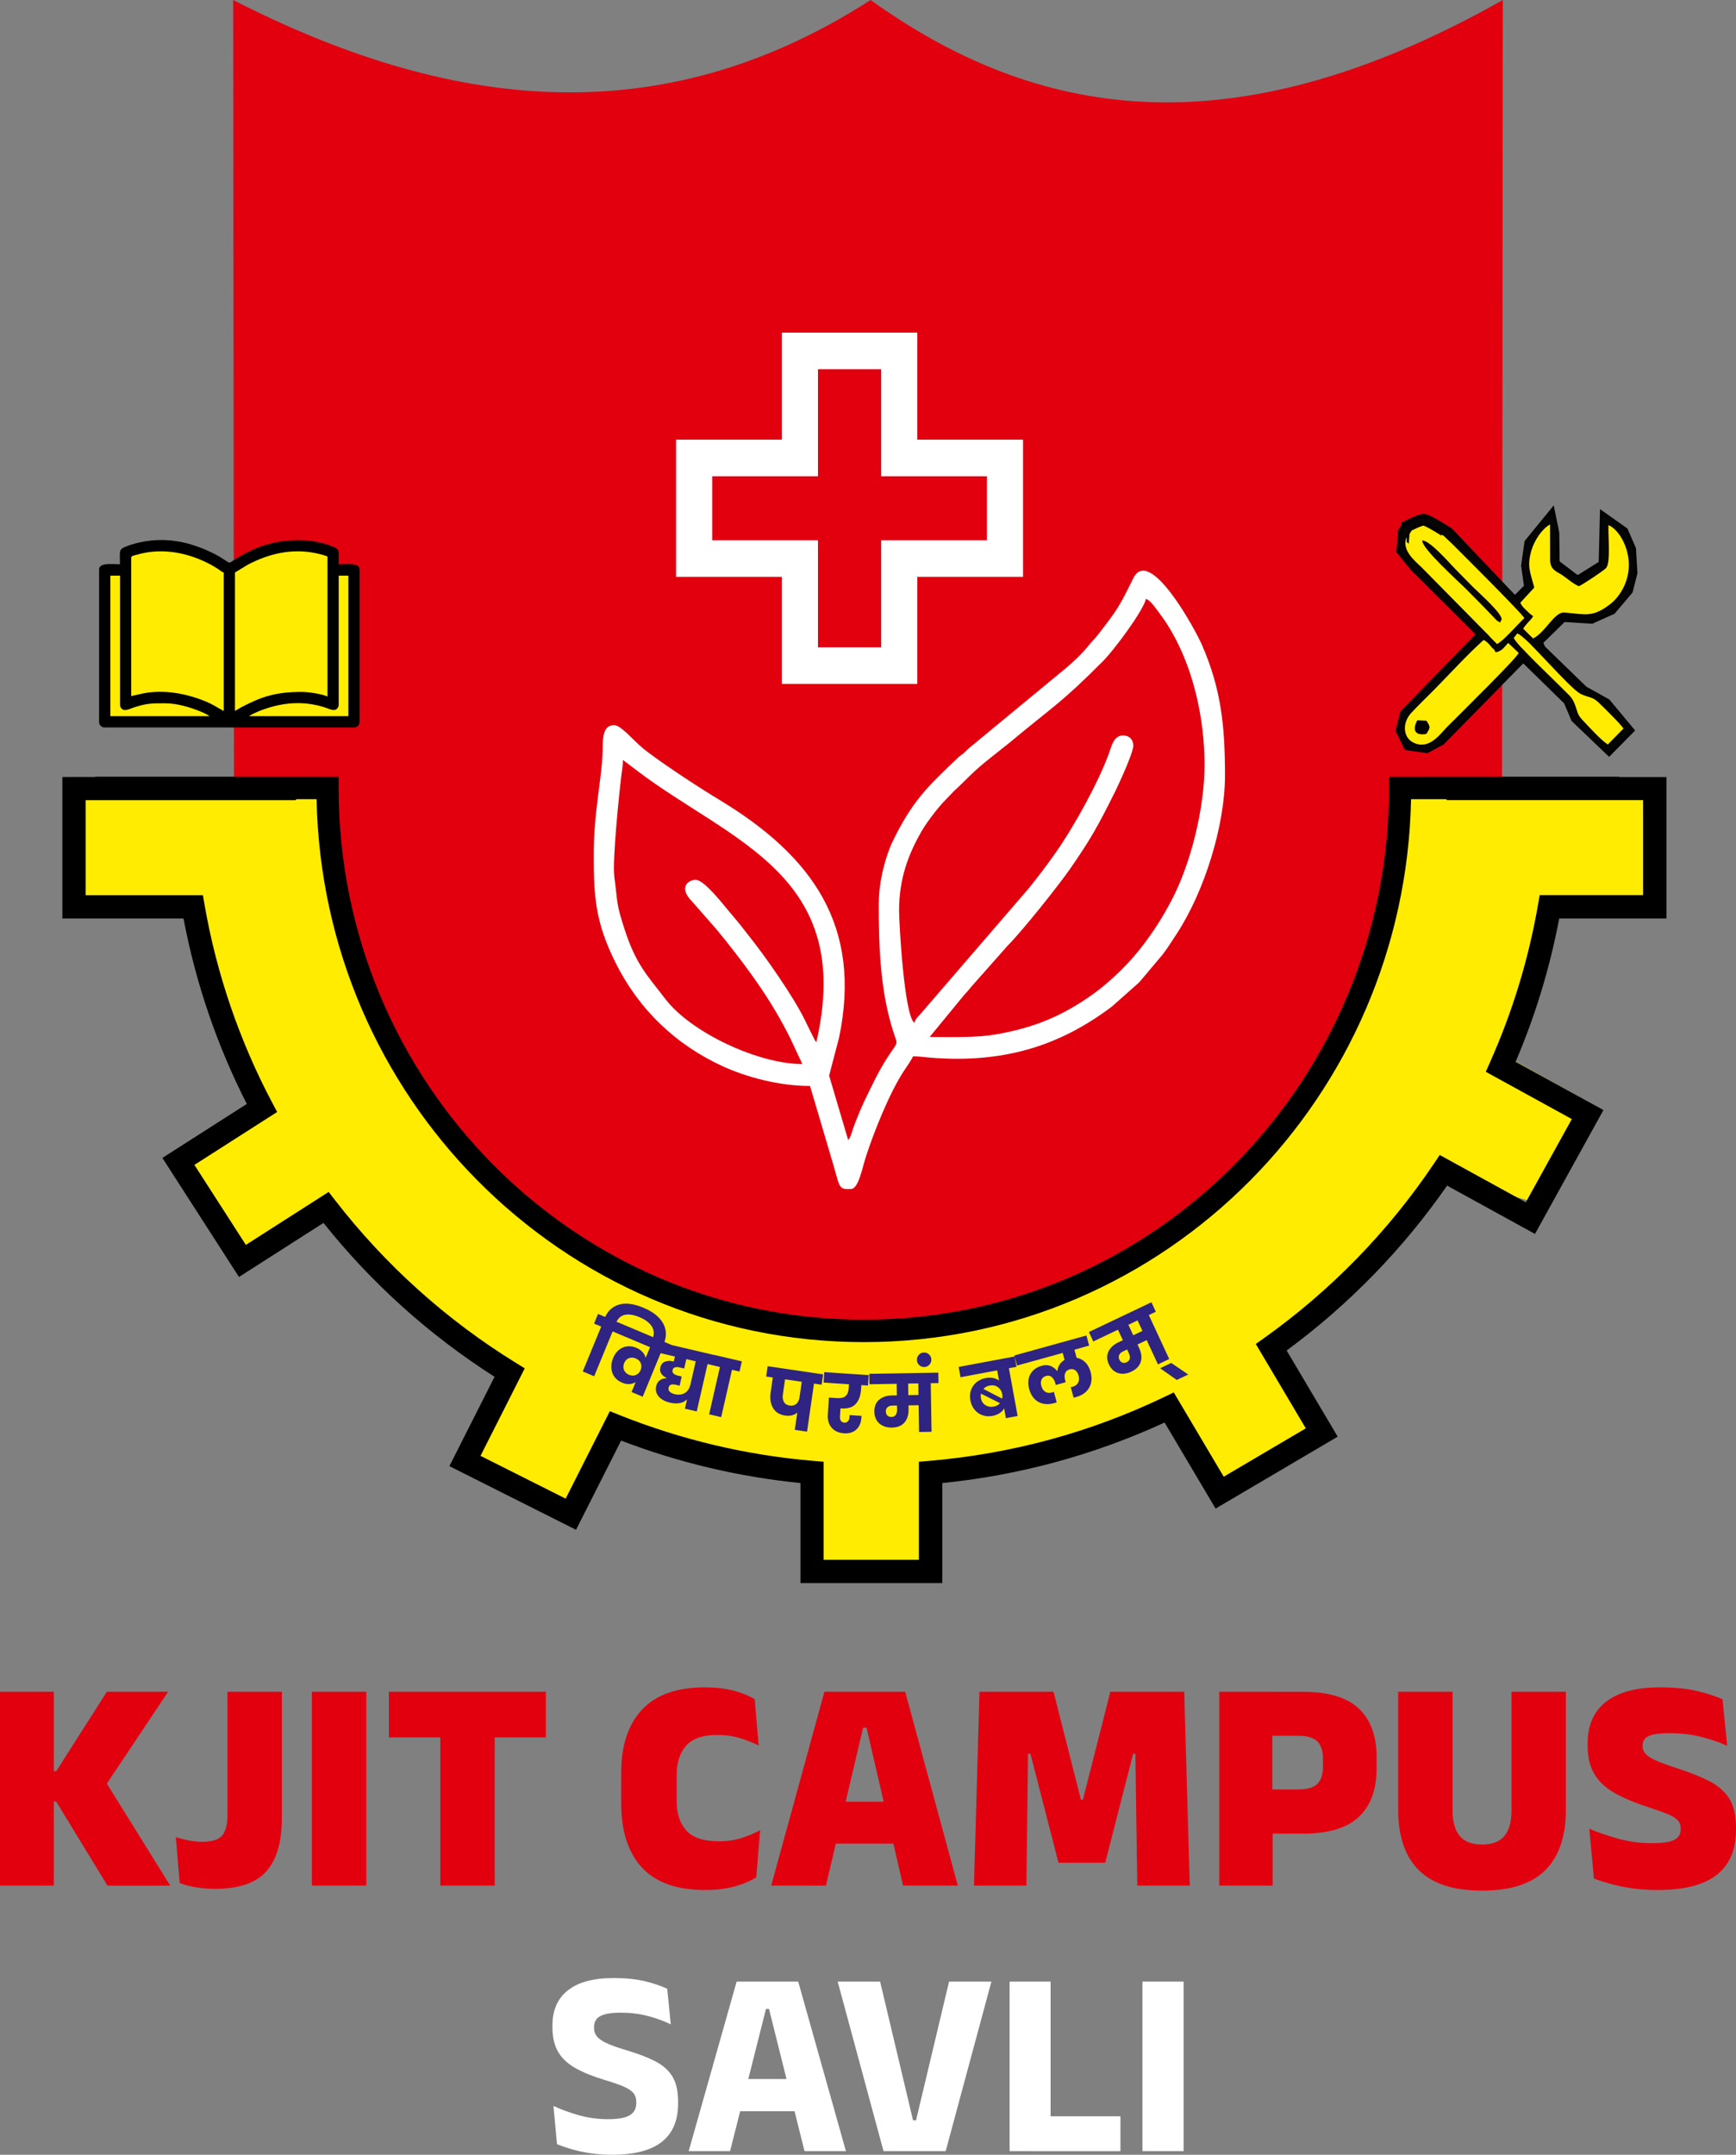
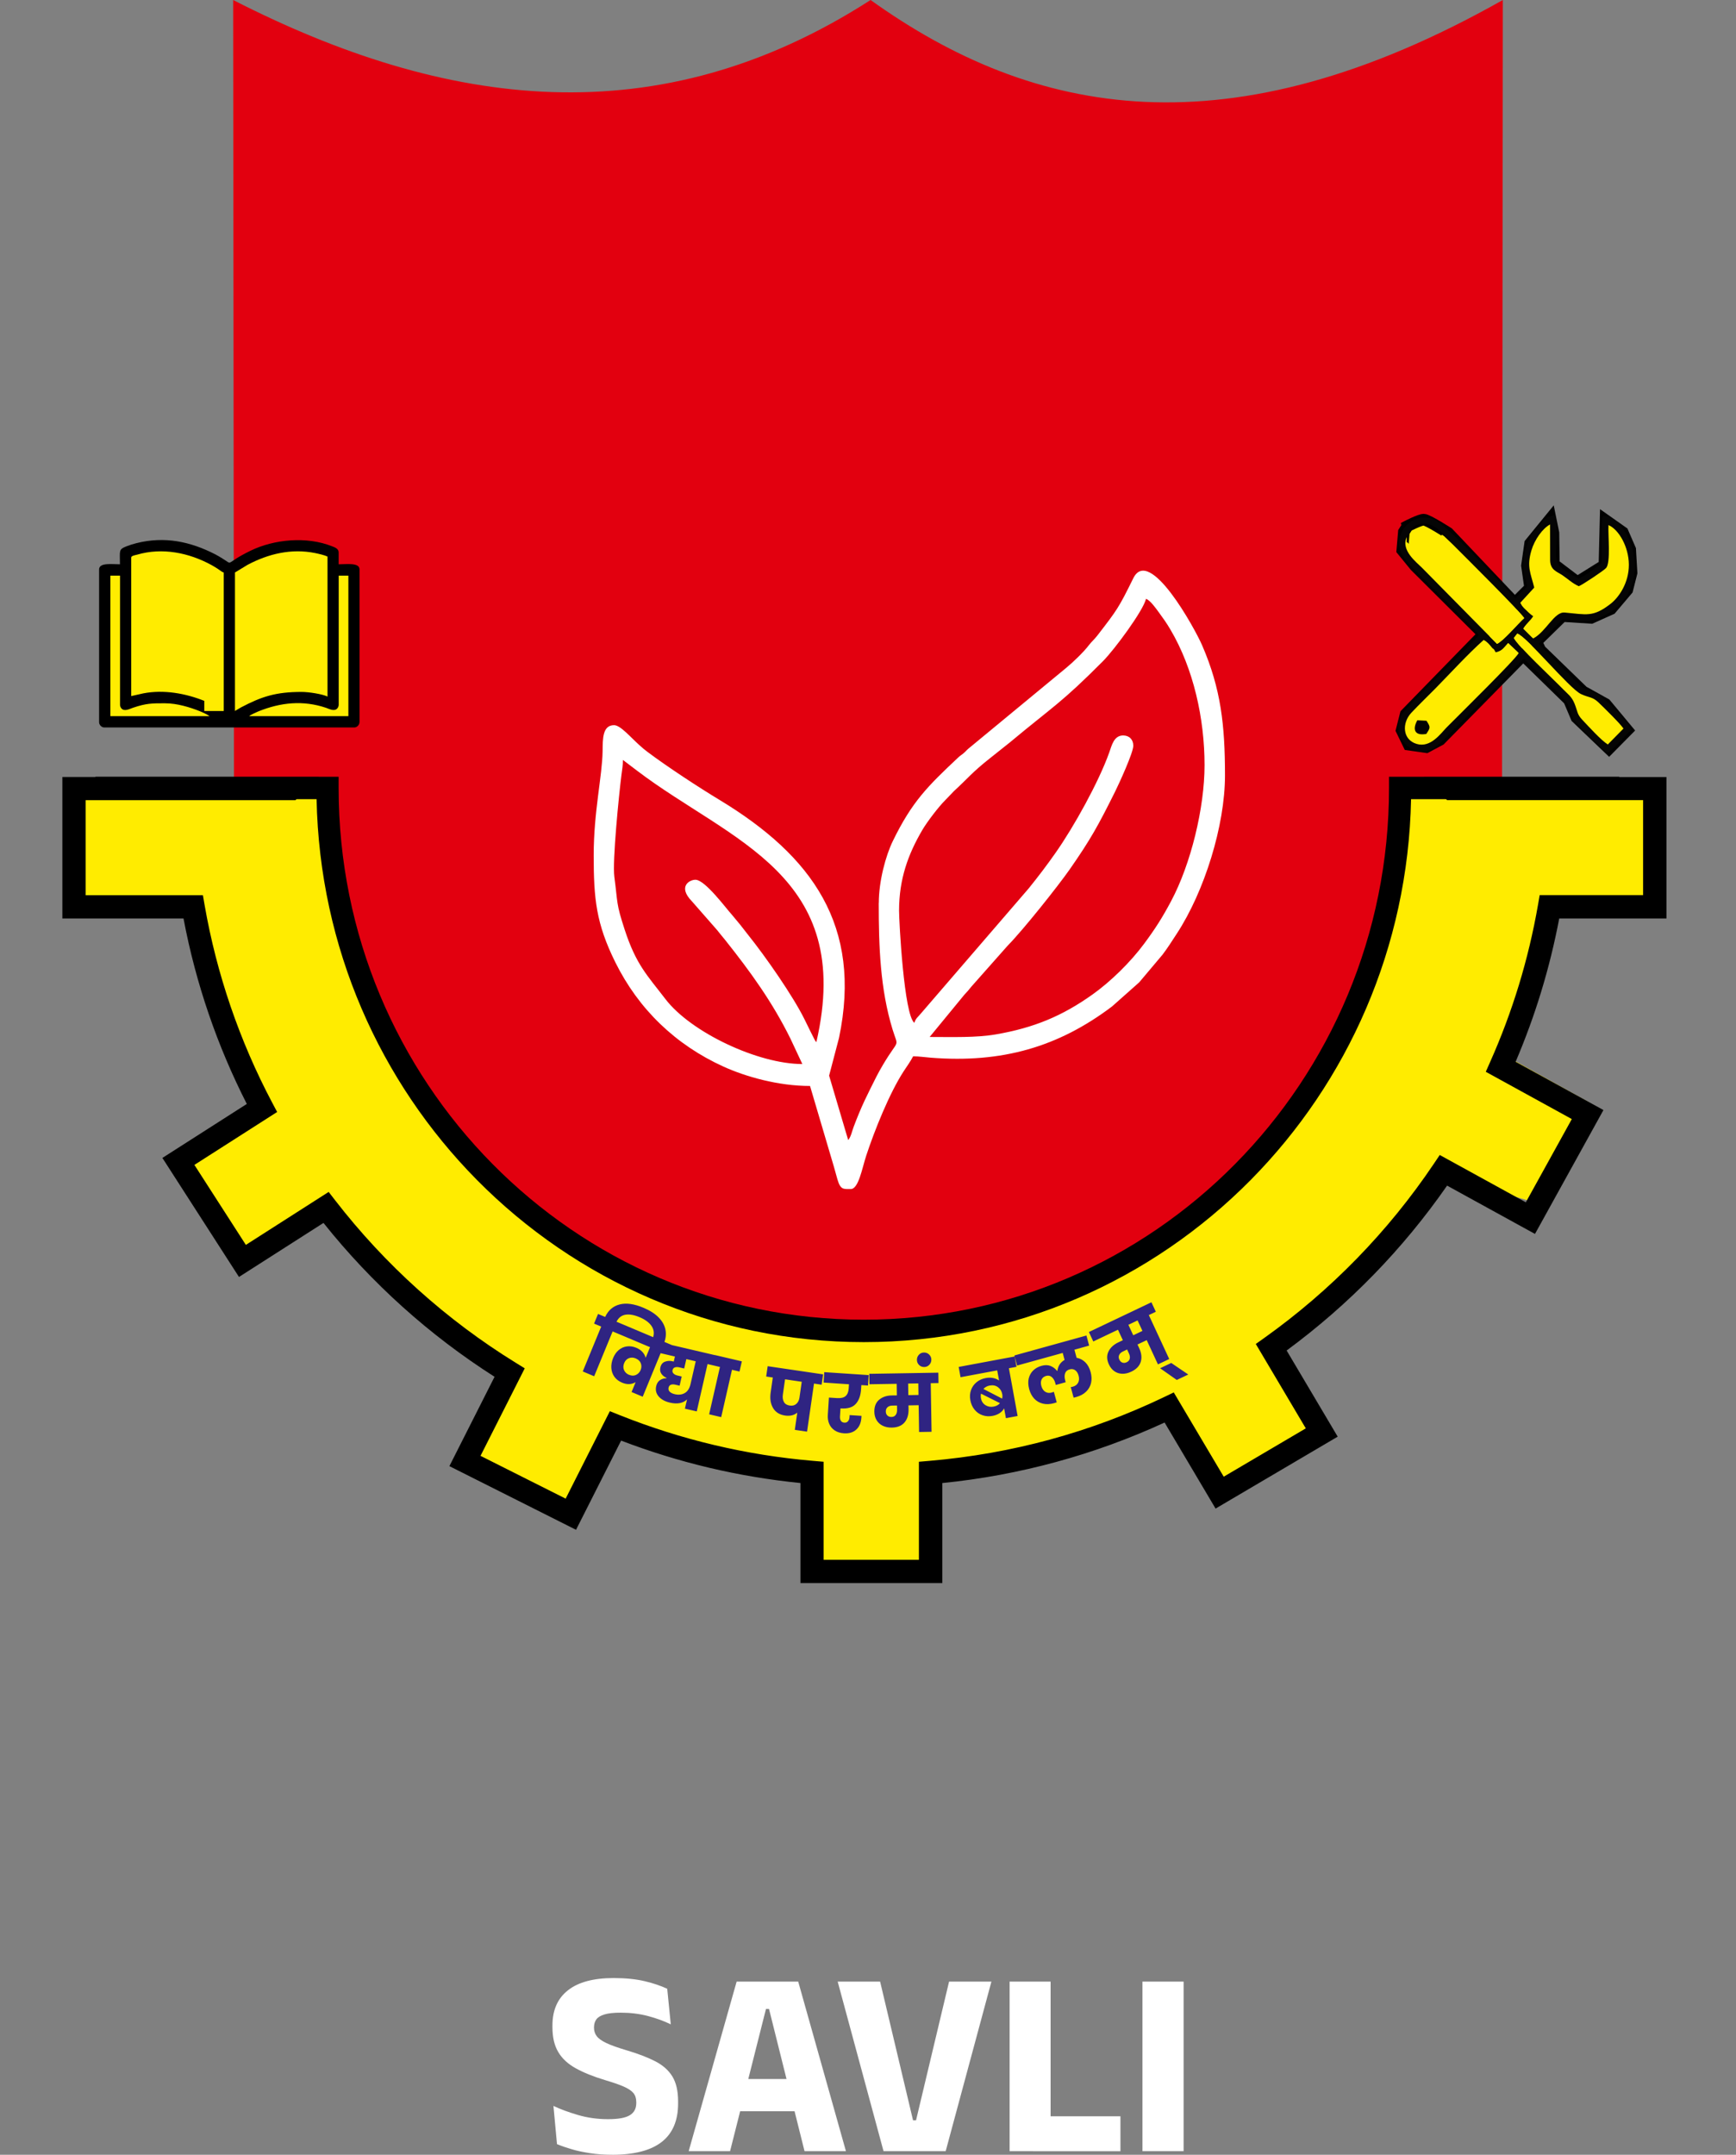
<svg xmlns="http://www.w3.org/2000/svg" width="112" height="139" viewBox="0 0 112 139" fill="none">
  <rect x="0" y="0" width="112" height="139" fill="#808080" stroke="none" />
-   <path d="M106.932 121.922C106.366 121.922 105.829 121.886 105.328 121.815C104.825 121.742 104.364 121.649 103.946 121.536C103.529 121.422 103.156 121.304 102.834 121.181L102.536 117.97C103.052 118.193 103.661 118.4 104.362 118.6C105.065 118.8 105.802 118.9 106.577 118.9C107.267 118.9 107.75 118.827 108.024 118.684C108.298 118.541 108.433 118.309 108.433 117.988V117.949C108.433 117.733 108.367 117.554 108.235 117.415C108.102 117.276 107.88 117.142 107.57 117.015C107.26 116.887 106.844 116.74 106.323 116.571C105.479 116.298 104.766 115.998 104.187 115.673C103.607 115.35 103.169 114.945 102.873 114.459C102.576 113.972 102.428 113.354 102.428 112.596V112.448C102.428 111.28 102.828 110.386 103.623 109.77C104.418 109.153 105.58 108.846 107.107 108.846C108.004 108.846 108.781 108.921 109.435 109.072C110.088 109.222 110.652 109.404 111.131 109.62L111.429 112.615C110.913 112.38 110.34 112.185 109.709 112.03C109.077 111.878 108.412 111.803 107.716 111.803C107.258 111.803 106.903 111.832 106.649 111.894C106.395 111.955 106.218 112.046 106.121 112.167C106.024 112.287 105.975 112.437 105.975 112.615V112.644C105.975 112.826 106.036 112.987 106.155 113.126C106.274 113.267 106.489 113.41 106.806 113.554C107.123 113.697 107.572 113.863 108.161 114.054C108.999 114.322 109.704 114.602 110.275 114.895C110.845 115.189 111.274 115.564 111.564 116.023C111.854 116.483 112 117.106 112 117.89V118.027C112 119.325 111.584 120.296 110.753 120.947C109.922 121.595 108.648 121.922 106.934 121.922M95.621 121.961C93.777 121.961 92.415 121.517 91.53 120.633C90.647 119.748 90.205 118.454 90.205 116.744V109.131H93.714V116.794C93.714 117.524 93.869 118.072 94.179 118.438C94.489 118.804 94.967 118.986 95.619 118.986C96.27 118.986 96.751 118.804 97.056 118.438C97.362 118.072 97.515 117.524 97.515 116.794V109.131H101.024V116.744C101.024 118.454 100.586 119.748 99.705 120.633C98.825 121.517 97.463 121.961 95.619 121.961H95.621ZM78.662 121.638V109.131H82.086V116.226L82.106 117.84V121.638H78.665H78.662ZM81.021 118.281V115.434H83.748C84.321 115.434 84.735 115.316 84.982 115.082C85.229 114.848 85.352 114.472 85.352 113.956V113.458C85.352 112.942 85.229 112.564 84.982 112.326C84.735 112.087 84.321 111.971 83.748 111.971H81.021V109.133H84.056C85.694 109.133 86.896 109.492 87.662 110.213C88.428 110.934 88.812 111.982 88.812 113.351V114.074C88.812 115.45 88.428 116.494 87.662 117.21C86.896 117.924 85.698 118.284 84.074 118.284H81.019L81.021 118.281ZM62.836 121.638L63.193 109.131H67.969L69.739 116.098H69.865L71.635 109.131H76.402L76.76 121.638H73.376L73.318 117.929L73.251 113.133H73.105L71.305 120.16H68.288L66.48 113.133H66.325L66.266 117.938L66.217 121.638H62.834H62.836ZM52.992 118.927V116.226H58.532V118.927H52.992ZM49.755 121.638L53.187 109.131H58.399L61.794 121.638H58.264L55.906 111.45H55.683L53.286 121.638H49.757H49.755ZM45.52 121.922C43.676 121.922 42.31 121.44 41.418 120.474C40.526 119.507 40.077 118.129 40.077 116.333V114.356C40.077 112.594 40.529 111.234 41.427 110.279C42.326 109.324 43.676 108.846 45.482 108.846C45.947 108.846 46.374 108.878 46.765 108.944C47.156 109.01 47.508 109.097 47.832 109.213C48.153 109.326 48.441 109.46 48.692 109.611L48.944 112.596C48.571 112.414 48.167 112.253 47.733 112.121C47.297 111.987 46.798 111.921 46.237 111.921C45.34 111.921 44.687 112.148 44.273 112.605C43.86 113.062 43.656 113.699 43.656 114.513V116.187C43.656 116.997 43.865 117.629 44.285 118.088C44.705 118.547 45.399 118.779 46.374 118.779C46.915 118.779 47.403 118.707 47.834 118.568C48.265 118.427 48.67 118.261 49.043 118.065L48.791 121.108C48.546 121.258 48.259 121.395 47.928 121.52C47.598 121.645 47.23 121.742 46.83 121.813C46.43 121.886 45.994 121.92 45.525 121.92L45.52 121.922ZM25.089 112.076V109.131H35.22V112.076H25.089ZM28.407 121.638V109.824H31.916V121.638H28.407ZM23.631 121.638H20.122V109.131H23.631V121.638ZM13.865 121.845C13.472 121.845 13.075 121.813 12.677 121.749C12.277 121.688 11.915 121.597 11.594 121.472L11.342 118.516C11.626 118.6 11.906 118.668 12.183 118.725C12.459 118.779 12.744 118.809 13.034 118.809C13.692 118.809 14.13 118.668 14.348 118.388C14.568 118.109 14.676 117.676 14.676 117.097V109.131H18.185V117.313C18.185 118.807 17.857 119.935 17.197 120.699C16.536 121.463 15.424 121.845 13.865 121.845ZM0 121.638V109.131H3.471V121.638H0ZM6.933 121.638L3.626 116.217H3.093V114.259H3.626L6.894 109.131H10.848L6.643 115.434V114.652L10.983 121.64H6.933V121.638Z" fill="#E2000F" />
  <path d="M76.362 138.766H73.707V127.83H76.362V138.766ZM66.64 136.517H72.287V138.768H66.64V136.517ZM67.781 138.766H65.135V127.83H67.781V138.766ZM57.002 138.766L54.044 127.83H56.782L58.905 136.774H59.1L61.23 127.83H63.962L61.012 138.766H57.005H57.002ZM47.059 136.192V134.113H51.93V136.192H47.059ZM44.431 138.766L47.525 127.83H51.498L54.576 138.766H51.905L49.614 129.592H49.418L47.102 138.766H44.431ZM39.478 138.998C38.977 138.998 38.507 138.964 38.071 138.898C37.636 138.832 37.238 138.748 36.878 138.641C36.521 138.536 36.205 138.427 35.935 138.313L35.706 135.848C36.151 136.06 36.678 136.253 37.287 136.433C37.896 136.612 38.541 136.703 39.224 136.703C39.907 136.703 40.354 136.617 40.632 136.449C40.911 136.28 41.05 136.019 41.05 135.66V135.6C41.05 135.362 40.987 135.164 40.861 135.014C40.736 134.864 40.522 134.723 40.228 134.595C39.931 134.468 39.532 134.329 39.031 134.181C38.276 133.954 37.647 133.699 37.144 133.42C36.638 133.14 36.261 132.79 36.014 132.369C35.766 131.951 35.641 131.418 35.641 130.775V130.663C35.641 129.67 35.975 128.912 36.645 128.387C37.312 127.862 38.294 127.6 39.59 127.6C40.367 127.6 41.041 127.669 41.607 127.805C42.173 127.941 42.652 128.105 43.047 128.292L43.276 130.586C42.843 130.375 42.353 130.195 41.803 130.049C41.252 129.904 40.664 129.833 40.039 129.833C39.599 129.833 39.255 129.87 39.006 129.945C38.754 130.02 38.577 130.125 38.476 130.263C38.375 130.402 38.323 130.575 38.323 130.775V130.809C38.323 131.014 38.381 131.193 38.498 131.348C38.613 131.503 38.822 131.65 39.123 131.794C39.424 131.937 39.853 132.089 40.41 132.255C41.16 132.478 41.782 132.715 42.275 132.969C42.769 133.224 43.137 133.551 43.382 133.954C43.627 134.356 43.748 134.893 43.748 135.559V135.696C43.748 136.797 43.395 137.622 42.692 138.172C41.987 138.723 40.918 139 39.48 139L39.478 138.998Z" fill="white" />
  <path fill-rule="evenodd" clip-rule="evenodd" d="M15.1 56.919C15.082 32.819 15.062 24.098 15.042 0C28.75 7.006 42.458 8.832 56.166 0C66.675 7.529 79.262 9.997 96.957 0C96.939 23.354 96.921 31.329 96.903 54.684C96.477 67.975 85.204 80.15 56.263 90.513C29.172 81.217 17.477 69.731 15.1 56.919Z" fill="#E2000F" />
  <path fill-rule="evenodd" clip-rule="evenodd" d="M21.133 50.831C21.133 70.174 36.622 85.854 55.731 85.854C74.839 85.854 90.329 70.174 90.329 50.831H106.651V58.19H100.197C99.6 61.674 98.584 65.01 97.21 68.15L102.536 71.123L99.027 77.567L92.955 75.816C90.117 80.098 86.537 83.832 82.396 86.829L85.492 92.135L79.233 95.877L74.653 91.154C70.162 93.34 65.229 94.747 60.026 95.195V101.356H52.756V95.195C48.531 94.829 42.995 93.697 39.217 92.164L36.481 97.658L29.988 94.345L32.727 88.844C28.391 86.126 23.764 81.867 20.659 77.794L15.532 81.124L11.608 74.929L16.727 71.605C14.717 67.743 12.63 62.64 11.868 58.192H4.567V50.834H21.133V50.831Z" fill="#FFEC00" />
  <path d="M93.368 51.623L91.872 50.124H107.514V59.25H100.595C100.291 60.848 99.903 62.424 99.431 63.973C98.962 65.515 98.409 67.022 97.782 68.494L103.448 71.607L99.031 79.598L93.361 76.482C91.939 78.527 90.355 80.448 88.626 82.224C86.894 84.003 85.015 85.64 83.009 87.118L86.303 92.676L78.424 97.315L75.135 91.764C72.894 92.796 70.553 93.651 68.131 94.311C65.752 94.959 63.299 95.418 60.796 95.668V102.12H51.642V95.668C49.64 95.466 47.677 95.136 45.763 94.684C43.82 94.224 41.921 93.638 40.072 92.93L37.163 98.684L28.993 94.577L31.907 88.814C29.802 87.471 27.818 85.963 25.978 84.307C24.132 82.647 22.422 80.835 20.87 78.888L15.418 82.374L10.477 74.695L15.923 71.213C14.973 69.347 14.148 67.404 13.463 65.401C12.782 63.409 12.236 61.353 11.839 59.248H4.023V50.122H20.558L19.061 51.62H5.526V57.747H13.09L13.198 58.37C13.589 60.617 14.153 62.804 14.876 64.919C15.611 67.068 16.509 69.144 17.558 71.125L17.88 71.732L12.542 75.145L15.862 80.305L21.204 76.889L21.625 77.433C23.231 79.507 25.021 81.435 26.976 83.193C28.928 84.949 31.035 86.529 33.27 87.907L33.854 88.269L31.001 93.913L36.494 96.674L39.345 91.034L39.983 91.289C41.948 92.073 43.993 92.724 46.102 93.222C48.167 93.71 50.285 94.052 52.448 94.236L53.138 94.295V100.617H59.284V94.295L59.974 94.236C62.643 94.008 65.237 93.544 67.731 92.867C70.29 92.171 72.756 91.248 75.106 90.12L75.726 89.822L78.95 95.259L84.245 92.141L81.019 86.697L81.581 86.297C83.721 84.771 85.721 83.054 87.549 81.176C89.378 79.298 91.038 77.255 92.503 75.077L92.887 74.506L98.44 77.558L101.408 72.189L95.857 69.139L96.135 68.512C96.852 66.904 97.474 65.242 97.996 63.532C98.505 61.86 98.917 60.137 99.227 58.365L99.334 57.742H106.006V51.616H93.365L93.368 51.623Z" fill="black" />
  <path fill-rule="evenodd" clip-rule="evenodd" d="M56.692 58.249C56.692 61.035 56.784 63.793 57.584 66.406C57.971 67.666 58.022 66.909 56.973 68.676C56.645 69.226 56.434 69.66 56.144 70.247C55.868 70.804 55.659 71.238 55.412 71.834C55.284 72.144 55.201 72.355 55.084 72.664C54.969 72.964 54.904 73.328 54.722 73.544L53.491 69.387L54.129 66.956C55.645 59.714 52.388 55.209 46.426 51.604C45.089 50.797 43.059 49.469 41.773 48.503C41.553 48.337 41.475 48.268 41.277 48.091C40.673 47.557 40.032 46.779 39.617 46.779C38.867 46.779 38.887 47.67 38.878 48.441C38.855 50.074 38.303 52.353 38.303 55.175C38.303 57.997 38.462 59.577 39.698 62.074C41.203 65.114 43.6 67.409 46.678 68.805C48.104 69.453 50.202 70.054 52.26 70.054L53.792 75.236C53.882 75.548 53.936 75.761 54.028 76.078C54.226 76.762 54.417 76.703 54.888 76.703C55.392 76.703 55.621 75.357 55.884 74.552C56.427 72.903 57.386 70.513 58.303 69.103C58.532 68.753 58.725 68.496 58.912 68.141C59.303 68.141 59.617 68.196 60.055 68.23C64.643 68.591 68.28 67.541 71.746 64.923L73.496 63.37L75.008 61.576C75.325 61.158 75.619 60.694 75.911 60.246C77.701 57.519 79.031 53.262 79.031 50.022C79.031 46.781 78.771 44.428 77.555 41.624C77.097 40.564 74.156 35.188 73.116 37.301C72.173 39.215 72.074 39.345 70.787 41.01C70.587 41.267 70.434 41.378 70.245 41.626C69.915 42.063 69.194 42.754 68.756 43.109L62.47 48.3C62.342 48.409 62.302 48.475 62.174 48.582C62.01 48.723 61.974 48.719 61.808 48.876C59.855 50.713 58.84 51.709 57.6 54.258C57.142 55.2 56.697 56.839 56.697 58.249M58.99 65.979C58.325 65.485 58.004 59.452 58.004 58.747C58.004 56.691 58.593 55.097 59.507 53.537C59.813 53.017 60.541 52.059 60.981 51.62L61.547 51.031C62.475 50.181 62.697 49.837 63.879 48.905L65.166 47.88C67.927 45.578 68.475 45.353 71.164 42.645C71.901 41.903 73.759 39.393 73.934 38.633C74.201 38.706 74.585 39.259 74.779 39.523C75.073 39.925 75.25 40.171 75.511 40.612C77 43.129 77.713 46.354 77.713 49.355C77.713 52.118 76.83 55.741 75.551 58.138C74.992 59.188 74.543 59.896 73.819 60.873C72.941 62.06 71.654 63.322 70.488 64.15C68.534 65.542 66.703 66.304 64.247 66.727C62.969 66.947 61.475 66.893 59.977 66.893L62.214 64.171C62.425 63.941 62.481 63.886 62.675 63.639L65.004 61.01C66.004 59.998 68.257 57.164 69.01 56.087C70.371 54.135 70.854 53.249 71.939 51.072C72.18 50.588 73.116 48.557 73.116 48.107C73.116 47.705 72.856 47.443 72.46 47.443C71.863 47.443 71.726 48.087 71.566 48.535C70.883 50.456 69.282 53.333 68.107 55.006C67.543 55.811 66.986 56.544 66.363 57.315L59.438 65.349C59.256 65.581 59.069 65.688 58.993 65.979H58.99ZM40.188 49.023L41.127 49.735C47.136 54.292 55.158 56.414 52.669 67.225C52.593 67.136 52.669 67.252 52.563 67.082L52.285 66.531C52.141 66.238 52.047 66.049 51.903 65.753C51.159 64.246 49.391 61.708 48.259 60.298C48.07 60.064 47.933 59.873 47.751 59.648L47.226 59.016C46.839 58.595 45.487 56.751 44.865 56.751C44.489 56.751 43.706 57.183 44.64 58.142L46.262 59.993C46.431 60.216 46.588 60.389 46.781 60.632C48.41 62.679 49.82 64.621 50.998 67.004L51.764 68.639C48.897 68.639 44.564 66.586 42.931 64.448C41.764 62.922 41.046 62.249 40.3 59.964C39.736 58.24 39.864 58.283 39.635 56.564C39.5 55.561 39.931 51.288 40.091 50.006C40.138 49.615 40.188 49.41 40.188 49.023Z" fill="white" />
-   <path d="M56.849 23.816H52.772V30.722H45.949V34.85H52.772V41.756H56.849V34.85H63.671V30.722H56.849V23.816ZM51.606 21.456H59.181V28.362H66.003V37.21H59.181V44.116H50.44V37.21H43.617V28.362H50.44V21.456H51.606Z" fill="white" />
  <path fill-rule="evenodd" clip-rule="evenodd" d="M22.878 36.648L21.613 36.716L21.523 35.613L18.461 35.3L14.864 36.557L11.403 35.211L8.228 35.659L7.896 36.782L6.786 36.873L6.651 46.422L8.028 46.736L22.812 46.556L22.855 42.918L22.878 36.648Z" fill="#FFEC00" />
-   <path fill-rule="evenodd" clip-rule="evenodd" d="M21.13 44.935V35.903C20.939 35.809 20.562 35.725 20.335 35.677C18.792 35.364 17.316 35.727 15.979 36.432L15.159 36.93V45.863C15.296 45.79 15.415 45.701 15.552 45.631C16.889 44.928 17.803 44.635 19.457 44.635C19.944 44.635 20.811 44.778 21.13 44.933M14.436 45.865V36.933C14.315 36.901 14.162 36.764 14.05 36.694C13.915 36.607 13.78 36.523 13.638 36.446C12.189 35.657 10.471 35.302 8.838 35.782C8.712 35.818 8.465 35.846 8.465 35.971V44.903L9.244 44.728C10.57 44.471 11.985 44.733 13.18 45.212C13.778 45.451 13.946 45.606 14.436 45.867V45.865ZM22.474 37.133H21.852V45.467C21.852 45.547 21.813 45.635 21.773 45.685C21.582 45.924 21.245 45.731 21.036 45.66C19.556 45.162 18.12 45.308 16.687 45.883C16.554 45.935 16.48 45.981 16.368 46.026L16.15 46.138C16.119 46.161 16.098 46.181 16.078 46.197H22.476V37.13L22.474 37.133ZM23.195 46.599V36.73C23.193 36.278 22.368 36.401 21.849 36.401V35.636C21.849 35.393 21.6 35.307 21.422 35.239C19.791 34.588 17.691 34.781 16.161 35.527C14.425 36.373 15.101 36.482 14.346 36.025C14.191 35.932 14.05 35.841 13.888 35.759C12.266 34.927 10.608 34.581 8.791 35.041C8.568 35.097 8.366 35.161 8.166 35.239C7.636 35.45 7.739 35.505 7.739 36.401C7.22 36.401 6.394 36.278 6.394 36.733V46.595C6.394 46.761 6.558 46.927 6.722 46.927H22.862C23.026 46.927 23.188 46.766 23.19 46.599H23.195ZM10.664 45.367C9.777 45.367 9.44 45.367 8.584 45.654C8.359 45.729 8.016 45.929 7.822 45.685C7.782 45.635 7.744 45.547 7.744 45.467V37.133H7.121V46.199H13.519C13.407 46.102 13.05 45.942 12.911 45.886C12.25 45.619 11.414 45.369 10.666 45.369L10.664 45.367Z" fill="black" />
+   <path fill-rule="evenodd" clip-rule="evenodd" d="M21.13 44.935V35.903C20.939 35.809 20.562 35.725 20.335 35.677C18.792 35.364 17.316 35.727 15.979 36.432L15.159 36.93V45.863C15.296 45.79 15.415 45.701 15.552 45.631C16.889 44.928 17.803 44.635 19.457 44.635C19.944 44.635 20.811 44.778 21.13 44.933M14.436 45.865V36.933C14.315 36.901 14.162 36.764 14.05 36.694C13.915 36.607 13.78 36.523 13.638 36.446C12.189 35.657 10.471 35.302 8.838 35.782C8.712 35.818 8.465 35.846 8.465 35.971V44.903L9.244 44.728C10.57 44.471 11.985 44.733 13.18 45.212V45.865ZM22.474 37.133H21.852V45.467C21.852 45.547 21.813 45.635 21.773 45.685C21.582 45.924 21.245 45.731 21.036 45.66C19.556 45.162 18.12 45.308 16.687 45.883C16.554 45.935 16.48 45.981 16.368 46.026L16.15 46.138C16.119 46.161 16.098 46.181 16.078 46.197H22.476V37.13L22.474 37.133ZM23.195 46.599V36.73C23.193 36.278 22.368 36.401 21.849 36.401V35.636C21.849 35.393 21.6 35.307 21.422 35.239C19.791 34.588 17.691 34.781 16.161 35.527C14.425 36.373 15.101 36.482 14.346 36.025C14.191 35.932 14.05 35.841 13.888 35.759C12.266 34.927 10.608 34.581 8.791 35.041C8.568 35.097 8.366 35.161 8.166 35.239C7.636 35.45 7.739 35.505 7.739 36.401C7.22 36.401 6.394 36.278 6.394 36.733V46.595C6.394 46.761 6.558 46.927 6.722 46.927H22.862C23.026 46.927 23.188 46.766 23.19 46.599H23.195ZM10.664 45.367C9.777 45.367 9.44 45.367 8.584 45.654C8.359 45.729 8.016 45.929 7.822 45.685C7.782 45.635 7.744 45.547 7.744 45.467V37.133H7.121V46.199H13.519C13.407 46.102 13.05 45.942 12.911 45.886C12.25 45.619 11.414 45.369 10.666 45.369L10.664 45.367Z" fill="black" />
  <path fill-rule="evenodd" clip-rule="evenodd" d="M90.805 33.938C90.805 33.938 91.607 33.524 91.854 33.524C92.101 33.524 93.429 34.379 93.429 34.379L97.728 38.909L98.719 37.919L98.515 36.489L98.719 35.059L100.031 33.451L100.22 34.381L100.249 36.403L101.765 37.553L103.513 36.462L103.585 33.556L104.693 34.338L105.173 35.445L105.261 36.951L104.985 38.042L103.935 39.282L102.653 39.857L100.802 39.739L99.112 41.392L99.375 41.938L102.129 44.607L103.587 45.419L104.987 47.102L103.807 48.296L101.709 46.29L101.228 45.155L98.27 42.265L92.907 47.723L92.018 48.196L90.881 48.034L90.43 47.104L90.692 46.072L95.72 40.91L91.304 36.514L90.472 35.495L90.573 34.315L90.807 33.947L90.805 33.938Z" fill="#FFEC00" stroke="black" stroke-width="0.75" stroke-miterlimit="10" />
  <path fill-rule="evenodd" clip-rule="evenodd" d="M99.815 33.36C99.204 33.931 98.876 34.086 98.393 35.495C98.161 36.46 98.265 36.935 98.539 37.822L97.768 38.588C96.8 37.587 94.154 34.775 92.963 33.792C91.453 32.546 89.418 34.449 90.633 36.053C91.236 36.848 95.014 40.357 95.409 40.958C95.001 41.569 90.97 45.326 90.496 46.02C89.867 46.938 90.364 47.959 91.092 48.312C92.168 48.833 92.909 47.95 93.34 47.516C93.918 46.934 94.425 46.42 94.996 45.84L98.312 42.481C98.768 42.934 100.895 44.974 101.113 45.362C101.27 45.647 101.34 46.047 101.5 46.349C101.643 46.62 103.4 48.412 103.71 48.546C104.072 48.389 104.919 47.382 105.24 47.072C104.932 46.329 103.265 44.798 102.812 44.63C102.448 44.494 102.221 44.464 101.938 44.237L99.267 41.524L100.787 39.964C102.063 39.971 102.43 40.325 103.656 39.627C107.01 37.722 104.997 33.167 103.416 33.285C103.232 33.756 103.389 35.641 103.321 36.33C103.056 36.585 102.183 37.183 101.859 37.333C100.295 36.482 100.462 36.366 100.392 35.736C100.41 35.125 100.543 33.715 100.291 33.224L99.812 33.365L99.815 33.36ZM90.764 34.647C90.941 34.16 91.22 33.801 91.833 33.785C92.121 33.776 92.352 33.856 92.572 33.99C93.41 34.497 98.253 39.714 98.337 39.873C97.912 40.255 97.011 41.337 96.582 41.535L91.732 36.617C91.402 36.282 90.353 35.491 90.764 34.647ZM98.986 37.901C98.752 36.962 98.489 36.56 98.804 35.5C99.008 34.813 99.525 34.083 100.006 33.828L100.01 36.125C100.012 36.769 100.446 36.864 100.801 37.103C101.154 37.342 101.455 37.635 101.861 37.813C102.072 37.738 103.499 36.789 103.627 36.632C103.926 36.271 103.739 34.52 103.775 33.87C104.447 34.158 105.083 35.279 105.089 36.421C105.096 37.583 104.465 38.524 103.89 38.966C102.767 39.83 102.362 39.636 100.945 39.511C100.275 39.452 99.75 40.748 98.916 41.185L98.28 40.551C98.534 40.141 98.692 40.098 98.916 39.75C98.653 39.58 98.238 39.157 98.083 38.879L98.986 37.897V37.901ZM97.667 41.155L97.887 40.873C98.467 41.028 101.255 44.423 101.992 44.769C102.506 45.01 102.733 44.937 103.117 45.303C103.474 45.642 104.514 46.661 104.739 46.997L103.728 48.025C103.279 47.741 102.486 46.856 102.09 46.443C101.729 46.063 101.794 45.913 101.58 45.385C101.392 44.917 101.131 44.764 100.839 44.457C100.242 43.837 97.925 41.683 97.669 41.155H97.667ZM95.724 41.278C95.863 41.374 96.005 41.481 96.126 41.633C96.434 42.015 96.191 41.851 96.389 42.217C96.814 42.136 97.043 41.754 97.299 41.487L97.979 42.129C97.757 42.556 94.163 46.086 93.334 46.922C92.947 47.311 92.305 48.257 91.402 47.993C90.472 47.723 90.433 46.64 91.047 45.986C91.568 45.428 92.069 44.955 92.606 44.41C93.615 43.384 94.679 42.213 95.722 41.278H95.724Z" fill="#050505" />
  <path fill-rule="evenodd" clip-rule="evenodd" d="M98.986 37.901L98.083 38.884C98.175 39.05 98.251 39.175 98.42 39.311C98.784 39.607 98.669 39.366 99.004 39.584C98.894 40.064 98.532 40.144 98.278 40.553L98.914 41.187C99.748 40.753 100.273 39.455 100.943 39.514C102.358 39.639 102.765 39.832 103.888 38.968C104.463 38.527 105.094 37.583 105.088 36.423C105.081 35.282 104.445 34.16 103.773 33.872C103.737 34.522 103.924 36.273 103.625 36.635C103.497 36.792 102.07 37.74 101.859 37.815C101.453 37.638 101.152 37.344 100.799 37.105C100.444 36.867 100.013 36.771 100.008 36.128L100.004 33.831C99.521 34.086 99.006 34.813 98.802 35.502C98.487 36.562 98.75 36.964 98.984 37.904" fill="#FFEC00" />
  <path fill-rule="evenodd" clip-rule="evenodd" d="M95.724 41.278C94.682 42.21 93.617 43.382 92.608 44.409C92.072 44.955 91.571 45.428 91.049 45.985C90.436 46.64 90.474 47.72 91.404 47.991C92.307 48.255 92.952 47.309 93.336 46.92C94.165 46.083 97.76 42.554 97.982 42.126L97.301 41.485C97.045 41.751 96.919 41.997 96.495 42.078C96.297 41.712 96.436 42.015 96.129 41.633C96.005 41.48 95.866 41.376 95.727 41.278M92.02 47.345C91.2 47.491 91.144 46.99 91.44 46.465L92.031 46.495C92.303 46.911 92.283 46.947 92.02 47.345Z" fill="#FFEC00" />
  <path fill-rule="evenodd" clip-rule="evenodd" d="M92.869 35.593C93.065 36.019 93.575 36.394 93.936 36.753C94.316 37.133 94.621 37.453 95.006 37.84C95.439 38.277 97.126 39.746 96.848 40.021C96.74 40.128 96.897 40.241 96.562 40.021L95.693 39.113C95.293 38.715 94.97 38.381 94.572 37.981C94.296 37.703 92.615 35.882 92.254 35.759C91.944 35.957 92.64 35.691 92.13 35.796L91.494 35.709C91.468 35.696 91.445 35.68 91.42 35.664C91.396 35.648 91.375 35.63 91.351 35.614L91.09 35.384C91.09 35.384 91.065 35.35 91.056 35.341C91.05 35.332 91.036 35.307 91.029 35.295C90.672 34.663 90.76 35.307 90.762 34.645C90.351 35.491 91.4 36.28 91.73 36.614L96.58 41.533C97.007 41.333 97.908 40.25 98.333 39.871C98.142 39.514 94.556 35.95 93.71 35.104L93.164 34.584C93.152 34.574 93.125 34.556 93.114 34.549C93.103 34.543 93.074 34.524 93.065 34.518C93.056 34.511 93.031 34.497 93.015 34.488C92.91 35.184 92.988 34.772 93.013 35.157L92.995 35.375C92.919 35.668 93.011 35.389 92.869 35.591" fill="#FFEC00" />
  <path fill-rule="evenodd" clip-rule="evenodd" d="M101.994 44.769C101.255 44.423 98.467 41.028 97.89 40.873L97.67 41.155C97.926 41.683 100.242 43.836 100.84 44.457C101.134 44.762 101.392 44.916 101.581 45.385C101.794 45.913 101.732 46.063 102.091 46.442C102.484 46.856 103.279 47.741 103.729 48.025L104.74 46.997C104.515 46.661 103.475 45.642 103.118 45.303C102.733 44.937 102.507 45.012 101.992 44.769" fill="#FFEC00" />
-   <path fill-rule="evenodd" clip-rule="evenodd" d="M94.572 37.983C94.97 38.386 95.293 38.718 95.693 39.116L96.562 40.023C96.897 40.244 96.74 40.128 96.848 40.023C97.124 39.748 95.439 38.277 95.006 37.842C94.622 37.458 94.316 37.135 93.936 36.755C93.59 36.41 92.247 34.84 91.755 34.865C91.73 35.389 94.121 37.528 94.574 37.986" fill="#060606" />
  <path fill-rule="evenodd" clip-rule="evenodd" d="M92.019 47.345C92.282 46.947 92.303 46.911 92.031 46.495L91.44 46.465C91.143 46.991 91.202 47.489 92.019 47.345Z" fill="#020202" />
  <path d="M6.138 50.108H21.847V50.831C21.847 60.303 25.639 68.878 31.772 75.084C37.903 81.29 46.374 85.13 55.731 85.13C65.087 85.13 73.559 81.292 79.689 75.084C85.82 68.878 89.614 60.303 89.614 50.831V50.108H104.477L103.048 51.554H91.036C90.848 61.137 86.934 69.797 80.7 76.107C74.309 82.577 65.483 86.577 55.731 86.577C45.979 86.577 37.153 82.577 30.761 76.107C24.527 69.797 20.614 61.137 20.425 51.554H8.368L6.138 50.108Z" fill="black" />
  <path d="M75.921 89.019L74.845 88.262L75.564 87.921L76.663 88.667L75.921 89.019ZM72.718 87.052L72.442 87.184C72.327 87.239 72.251 87.311 72.206 87.404C72.163 87.498 72.165 87.596 72.215 87.702C72.262 87.805 72.329 87.871 72.417 87.9C72.502 87.93 72.594 87.921 72.689 87.875C72.797 87.825 72.862 87.748 72.886 87.648C72.911 87.548 72.893 87.434 72.837 87.311L72.718 87.054V87.052ZM73.392 85.178L72.799 85.46L73.113 86.136L73.706 85.854L73.392 85.178ZM74.569 84.619L74.118 84.832L75.434 87.668L74.706 88.014L73.981 86.449L73.387 86.731L73.489 86.95C73.644 87.282 73.68 87.582 73.596 87.85C73.513 88.118 73.311 88.33 72.99 88.482C72.79 88.578 72.597 88.623 72.406 88.619C72.217 88.614 72.046 88.56 71.898 88.457C71.75 88.355 71.631 88.207 71.543 88.019C71.402 87.714 71.393 87.436 71.514 87.186C71.635 86.936 71.846 86.738 72.147 86.595L72.442 86.454L72.127 85.778L70.534 86.536L70.251 85.926L74.286 84.007L74.569 84.617V84.619ZM69.317 87.063L69.458 87.589C69.667 87.623 69.852 87.718 70.013 87.873C70.173 88.028 70.29 88.241 70.364 88.512C70.429 88.757 70.44 88.987 70.393 89.203C70.346 89.419 70.24 89.608 70.078 89.767C69.917 89.929 69.701 90.045 69.434 90.12C69.368 90.138 69.312 90.151 69.265 90.161L69.081 89.481L69.216 89.453C69.375 89.408 69.49 89.322 69.557 89.194C69.625 89.064 69.634 88.912 69.586 88.737C69.544 88.582 69.472 88.466 69.368 88.391C69.265 88.316 69.144 88.298 69.005 88.337C68.854 88.378 68.757 88.464 68.715 88.594C68.672 88.723 68.674 88.874 68.722 89.046L68.753 89.165L68.115 89.342L68.084 89.224C68.039 89.055 67.965 88.926 67.861 88.835C67.76 88.744 67.636 88.719 67.493 88.757C67.349 88.799 67.25 88.876 67.198 88.992C67.144 89.108 67.14 89.244 67.183 89.403C67.23 89.578 67.315 89.704 67.436 89.781C67.56 89.858 67.699 89.874 67.861 89.829L67.991 89.783L68.176 90.463C68.131 90.479 68.075 90.497 68.009 90.515C67.742 90.59 67.497 90.6 67.277 90.545C67.057 90.49 66.873 90.383 66.722 90.222C66.574 90.061 66.466 89.858 66.399 89.613C66.329 89.351 66.32 89.117 66.372 88.91C66.426 88.703 66.525 88.532 66.668 88.396C66.812 88.26 66.987 88.164 67.194 88.107C67.414 88.046 67.605 88.048 67.773 88.114C67.94 88.18 68.084 88.287 68.2 88.437L68.216 88.432C68.266 88.105 68.421 87.871 68.683 87.727L68.562 87.275L65.619 88.089L65.444 87.439L70.092 86.151L70.267 86.802L69.317 87.066V87.063ZM63.287 90.195C63.323 90.397 63.422 90.547 63.579 90.645C63.737 90.743 63.912 90.775 64.105 90.738C64.282 90.704 64.417 90.631 64.514 90.515L63.29 89.901C63.269 89.999 63.269 90.097 63.287 90.195ZM63.856 89.376C63.689 89.408 63.552 89.481 63.447 89.599L64.655 90.222C64.676 90.124 64.678 90.029 64.66 89.933C64.626 89.745 64.534 89.594 64.386 89.485C64.238 89.376 64.06 89.34 63.853 89.378L63.856 89.376ZM65.46 87.507L65.581 88.171L65.091 88.262L65.653 91.343L64.898 91.484L64.781 90.847C64.721 90.968 64.626 91.07 64.496 91.157C64.368 91.243 64.215 91.302 64.042 91.336C63.813 91.379 63.595 91.366 63.391 91.295C63.186 91.225 63.016 91.107 62.876 90.936C62.737 90.768 62.645 90.563 62.602 90.322C62.559 90.09 62.575 89.872 62.647 89.669C62.719 89.467 62.838 89.299 63.002 89.165C63.166 89.028 63.364 88.939 63.595 88.896C63.761 88.864 63.919 88.864 64.065 88.892C64.211 88.919 64.341 88.974 64.456 89.053L64.336 88.4L61.971 88.842L61.85 88.178L65.46 87.504V87.507ZM60.086 87.709C60.086 87.839 60.043 87.95 59.953 88.043C59.864 88.137 59.754 88.182 59.626 88.184C59.498 88.184 59.387 88.144 59.295 88.053C59.203 87.964 59.158 87.853 59.156 87.723C59.156 87.593 59.197 87.482 59.286 87.389C59.374 87.295 59.484 87.25 59.612 87.248C59.74 87.248 59.852 87.288 59.945 87.379C60.037 87.468 60.086 87.58 60.088 87.709H60.086ZM57.871 90.668L57.566 90.672C57.44 90.672 57.339 90.709 57.262 90.775C57.186 90.841 57.148 90.934 57.15 91.05C57.15 91.163 57.186 91.25 57.253 91.314C57.321 91.375 57.406 91.407 57.512 91.404C57.631 91.404 57.721 91.361 57.783 91.279C57.846 91.198 57.878 91.088 57.876 90.952L57.871 90.67V90.668ZM59.246 89.24L58.59 89.251L58.601 89.997L59.257 89.986L59.246 89.24ZM60.547 89.219L60.048 89.228L60.1 92.362L59.295 92.376L59.268 90.647L58.612 90.659L58.617 90.9C58.624 91.266 58.534 91.555 58.35 91.766C58.165 91.978 57.894 92.084 57.539 92.091C57.318 92.096 57.123 92.055 56.952 91.973C56.782 91.891 56.649 91.771 56.555 91.614C56.46 91.457 56.411 91.275 56.409 91.066C56.404 90.729 56.508 90.472 56.719 90.293C56.932 90.115 57.204 90.022 57.536 90.017L57.862 90.013L57.851 89.267L56.092 89.296L56.081 88.623L60.538 88.548L60.549 89.221L60.547 89.219ZM54.225 90.854L54.191 91.368C54.185 91.484 54.203 91.58 54.25 91.652C54.297 91.725 54.371 91.766 54.477 91.773C54.571 91.78 54.647 91.75 54.706 91.684C54.764 91.618 54.798 91.534 54.805 91.427L54.814 91.284L55.58 91.334L55.573 91.452C55.55 91.782 55.443 92.037 55.243 92.219C55.045 92.4 54.78 92.482 54.447 92.46C54.212 92.444 54.012 92.382 53.85 92.273C53.688 92.164 53.571 92.023 53.497 91.85C53.423 91.677 53.394 91.484 53.407 91.273L53.479 90.154L53.991 90.188C54.252 90.206 54.441 90.161 54.557 90.056C54.674 89.951 54.739 89.788 54.755 89.569L54.773 89.296L53.136 89.187L53.178 88.514L56.045 88.705L56.002 89.378L55.571 89.349L55.553 89.622C55.526 90.029 55.411 90.345 55.209 90.565C55.007 90.788 54.686 90.884 54.25 90.854H54.225ZM51.725 89.135L50.649 88.976L50.509 89.949C50.48 90.147 50.503 90.308 50.575 90.438C50.646 90.568 50.775 90.645 50.954 90.67C51.125 90.695 51.266 90.659 51.377 90.561C51.487 90.463 51.554 90.327 51.579 90.154L51.725 89.135ZM53.008 89.324L52.516 89.251L52.068 92.353L51.278 92.237L51.437 91.127C51.23 91.298 50.968 91.359 50.651 91.314C50.291 91.261 50.033 91.097 49.874 90.827C49.714 90.556 49.663 90.224 49.719 89.833L49.858 88.86L49.431 88.796L49.528 88.13L53.104 88.657L53.008 89.324ZM45.751 91.234L46.448 88.18L45.962 88.066L46.113 87.409L47.861 87.818L47.71 88.475L47.225 88.362L46.529 91.416L45.751 91.234ZM44.884 87.814L44.28 87.673L44.141 88.28L43.824 88.205C43.718 88.18 43.624 88.182 43.543 88.207C43.462 88.234 43.41 88.294 43.39 88.382C43.37 88.466 43.39 88.539 43.449 88.598C43.507 88.66 43.59 88.703 43.703 88.73L43.981 88.796L43.846 89.387L43.563 89.322C43.451 89.294 43.357 89.299 43.28 89.328C43.204 89.36 43.154 89.421 43.134 89.515C43.112 89.615 43.134 89.701 43.206 89.774C43.276 89.847 43.386 89.901 43.534 89.936C43.775 89.992 43.988 89.97 44.174 89.865C44.359 89.763 44.484 89.569 44.55 89.285L44.886 87.811L44.884 87.814ZM46.138 88.107L45.648 87.993L44.952 91.047L44.188 90.87L44.325 90.274C44.062 90.522 43.694 90.593 43.22 90.481C42.905 90.409 42.665 90.277 42.498 90.086C42.332 89.894 42.276 89.674 42.334 89.419C42.375 89.242 42.456 89.112 42.577 89.033C42.698 88.951 42.838 88.91 42.995 88.908L43.002 88.883C42.856 88.821 42.743 88.73 42.667 88.614C42.588 88.498 42.568 88.362 42.604 88.21C42.647 88.019 42.748 87.896 42.903 87.839C43.058 87.782 43.222 87.773 43.395 87.814L43.469 87.832L43.543 87.507L42.483 87.259L42.633 86.602L46.293 87.457L46.142 88.114L46.138 88.107ZM40.582 88.685C40.748 88.755 40.899 88.757 41.036 88.692C41.173 88.626 41.27 88.523 41.33 88.38V88.376C41.393 88.23 41.395 88.087 41.344 87.946C41.292 87.805 41.182 87.7 41.016 87.63C40.859 87.564 40.712 87.559 40.573 87.614C40.434 87.668 40.333 87.773 40.27 87.93C40.205 88.089 40.2 88.237 40.259 88.378C40.317 88.516 40.425 88.621 40.58 88.687L40.582 88.685ZM43.372 86.777L43.116 87.4L42.656 87.207L41.465 90.099L40.746 89.797L41.009 89.16C40.881 89.237 40.744 89.278 40.598 89.285C40.45 89.292 40.297 89.26 40.137 89.194C39.922 89.103 39.755 88.976 39.636 88.81C39.52 88.646 39.455 88.457 39.441 88.248C39.428 88.039 39.466 87.825 39.556 87.605C39.643 87.393 39.762 87.22 39.915 87.091C40.068 86.961 40.243 86.881 40.443 86.854C40.641 86.827 40.847 86.856 41.061 86.947C41.218 87.013 41.346 87.102 41.447 87.211C41.548 87.32 41.618 87.448 41.656 87.589L41.937 86.904L39.825 86.013L40.081 85.39L43.37 86.777H43.372ZM41.523 84.364C41.937 84.539 42.263 84.748 42.498 84.992C42.737 85.237 42.88 85.501 42.934 85.785C42.988 86.07 42.955 86.361 42.831 86.659L42.795 86.745L42.072 86.44L42.099 86.374C42.222 86.076 42.206 85.808 42.054 85.567C41.901 85.326 41.638 85.128 41.267 84.971C40.91 84.821 40.605 84.767 40.351 84.81C40.097 84.853 39.904 85.003 39.776 85.262L40.241 85.458L39.985 86.081L39.524 85.888L38.334 88.78L37.597 88.469L38.787 85.576L38.327 85.383L38.583 84.76L39.043 84.953C39.241 84.523 39.556 84.255 39.98 84.146C40.407 84.037 40.919 84.109 41.521 84.364H41.523Z" fill="#2F2482" />
</svg>